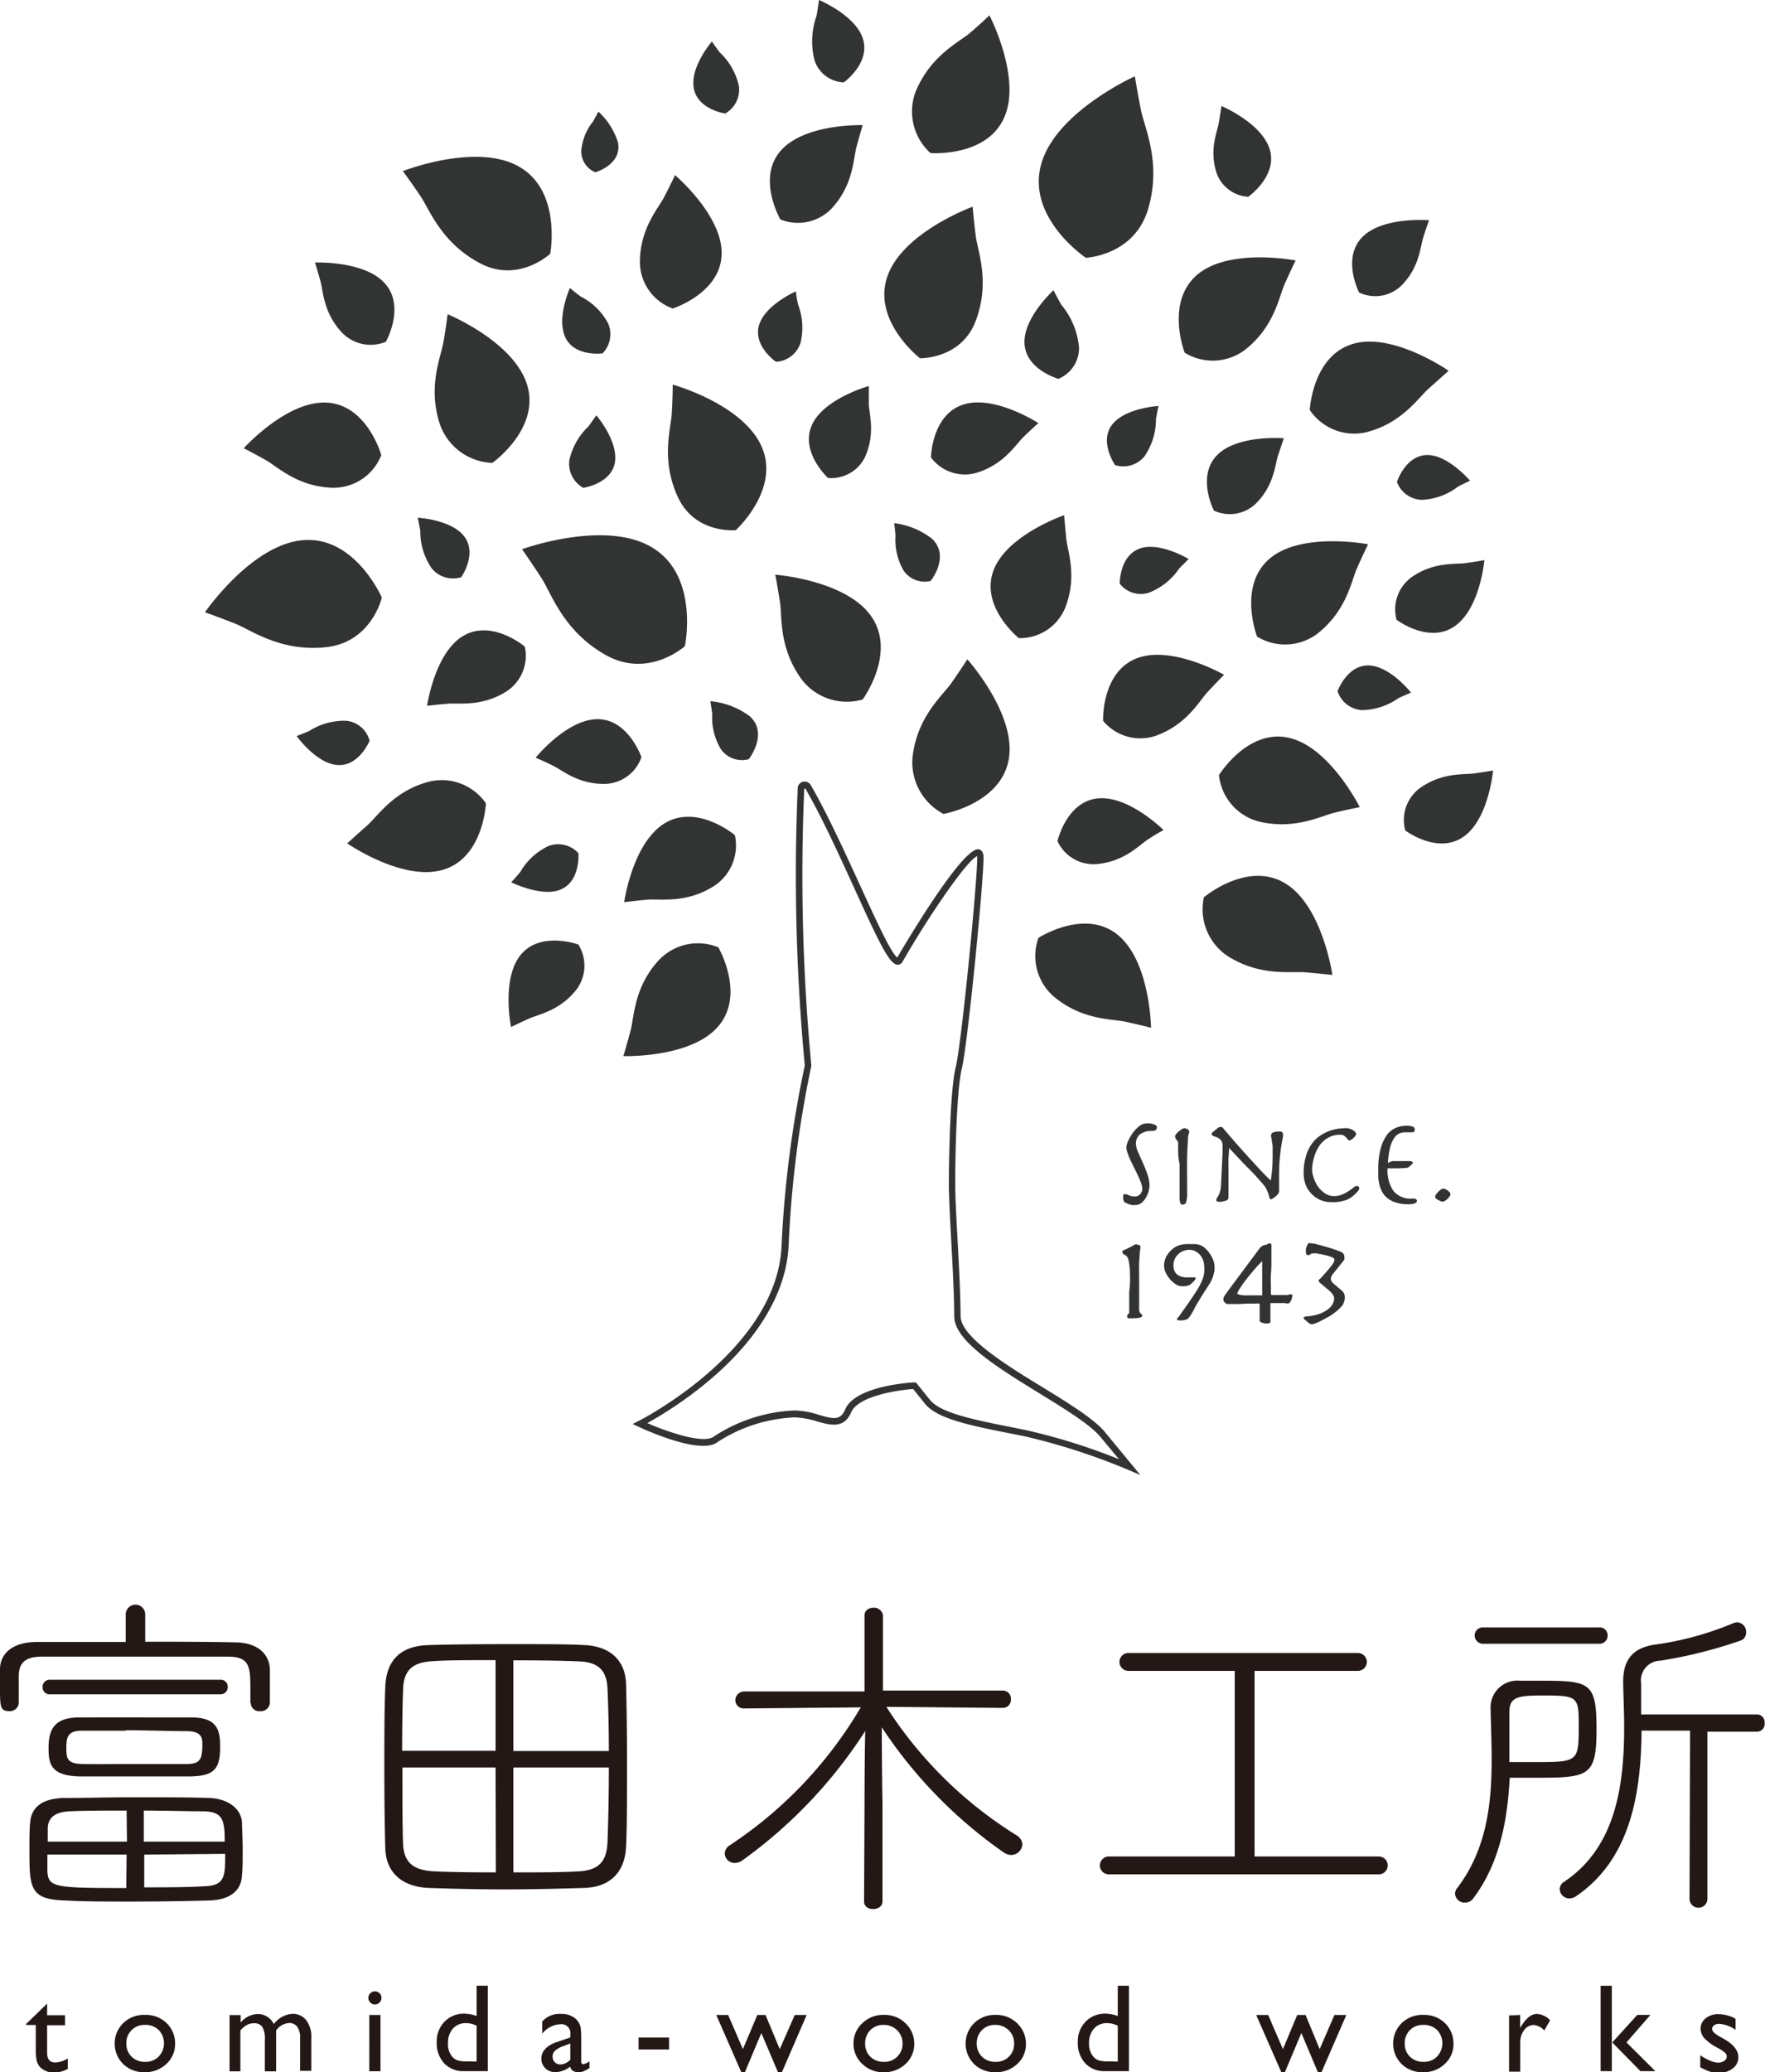
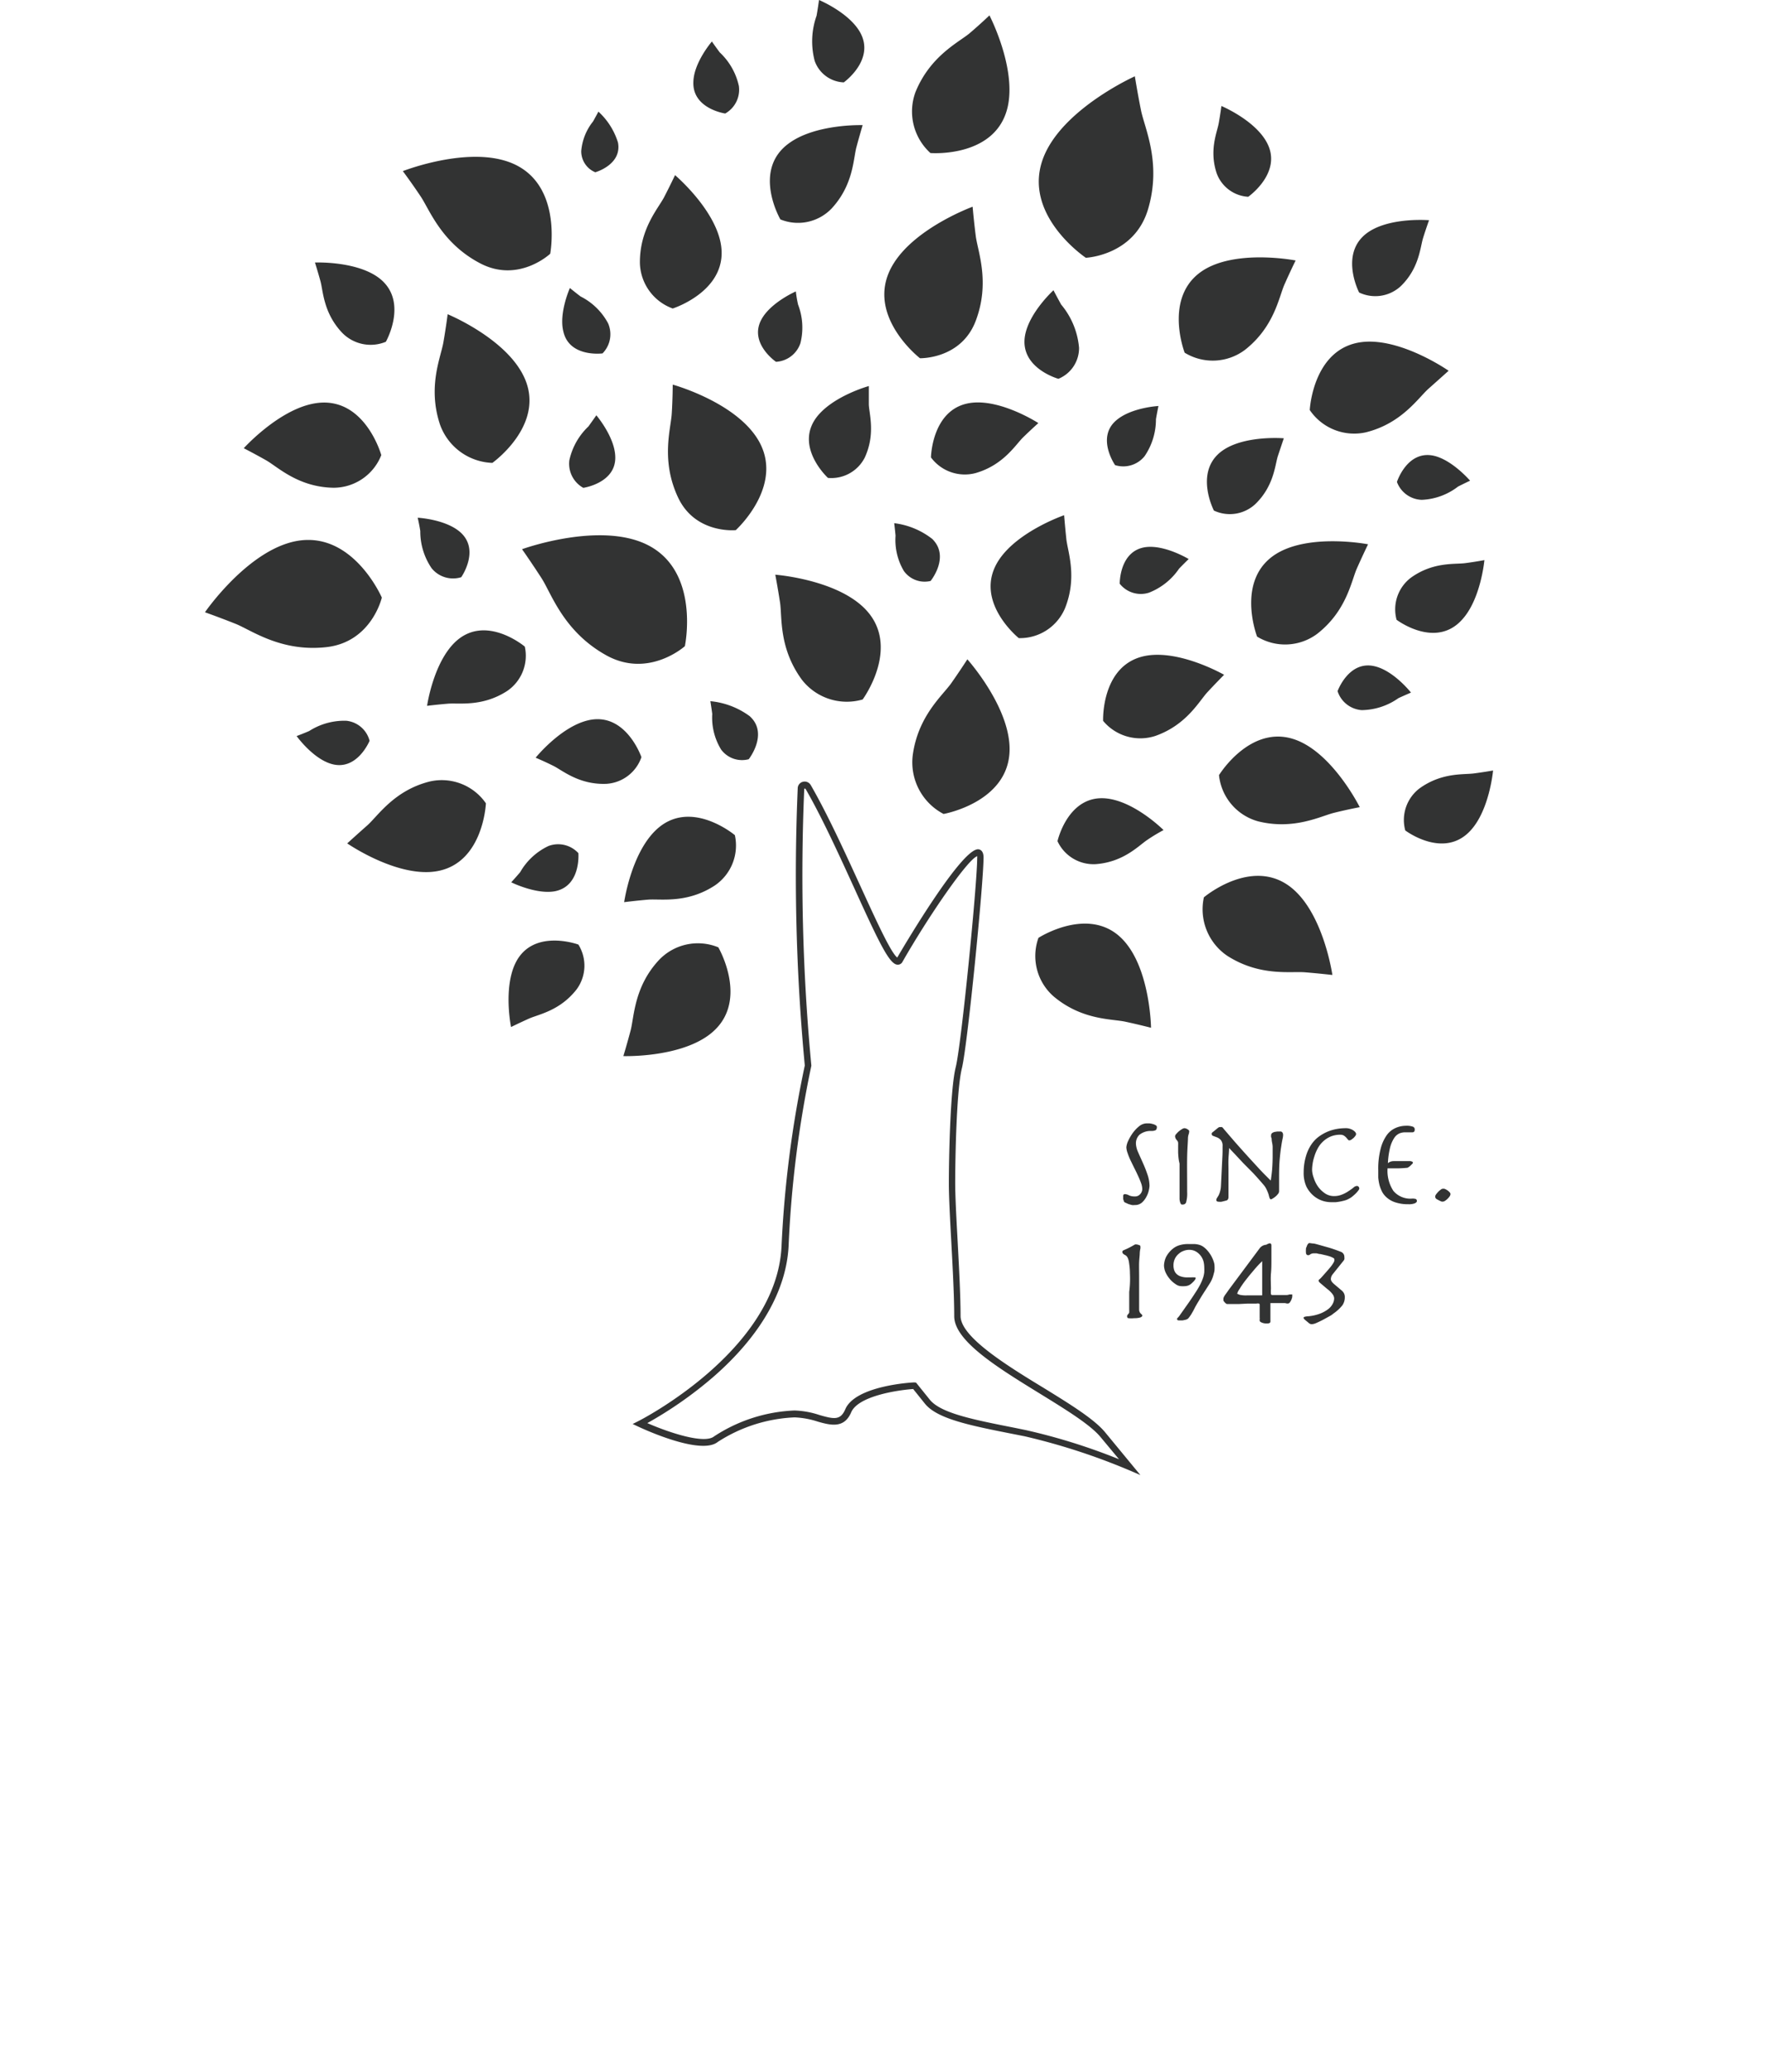
<svg xmlns="http://www.w3.org/2000/svg" viewBox="0 0 197.38 231.67">
  <defs>
    <style>.cls-1{fill:#323333}.cls-2{fill:#231815}</style>
  </defs>
  <title>common_logo_03</title>
  <g id="レイヤー_2" data-name="レイヤー 2">
    <g id="レイヤー_1-2" data-name="レイヤー 1">
      <path class="cls-1" d="M127.53 164.91l-1.35-.58a71.71 71.71 0 0 0-11.61-3.76l-1.27-.25c-4.75-.94-8.51-1.68-9.88-3.41l-1.3-1.62c-1.83.13-6.16.8-6.93 2.6s-2.22 1.48-3.72 1.05a9.53 9.53 0 0 0-2.61-.48 17.12 17.12 0 0 0-8.6 2.75c-1.88 1.5-8.14-1.37-8.85-1.7l-.66-.31.65-.33c.15-.07 15.47-7.87 16-19.56a123.84 123.84 0 0 1 2.6-20.19 226.5 226.5 0 0 1-.79-31 .76.76 0 0 1 .59-.72.78.78 0 0 1 .86.36c1.84 3.18 3.77 7.4 5.48 11.13s3.48 7.64 4.2 8.16c.64-1.1 7.38-12.56 9.15-12.09.23.06.5.27.5.9 0 2.9-1.8 21.07-2.42 23.56s-.75 10.3-.75 12.85c0 1.37.12 3.74.26 6.25.16 3 .34 6.31.34 8.6s4.9 5.38 9.22 8c2.94 1.81 5.72 3.52 6.94 5zm-25.09-10.34l1.53 1.9c1.22 1.52 4.86 2.24 9.47 3.15l1.27.26a67.47 67.47 0 0 1 10.43 3.26l-2.1-2.52c-1.15-1.37-3.88-3.05-6.77-4.83-4.7-2.89-9.56-5.88-9.56-8.64 0-2.27-.18-5.61-.34-8.56-.14-2.52-.26-4.9-.26-6.29 0-2.57.14-10.5.77-13s2.4-20.5 2.4-23.39a.78.78 0 0 0 0-.19c-1.07.36-5.41 6.66-8.35 11.8a.58.58 0 0 1-.54.33c-.89 0-2-2.27-4.88-8.61-1.7-3.72-3.62-7.93-5.44-11.07h-.49.36a225.92 225.92 0 0 0 .79 30.93v.06a122.88 122.88 0 0 0-2.54 20.13c-.25 5-3.18 10.1-8.47 14.69a44.61 44.61 0 0 1-7.33 5.12c2.57 1.12 6.39 2.35 7.46 1.49a17.66 17.66 0 0 1 9-2.9 9.77 9.77 0 0 1 2.8.51c1.61.46 2.34.61 2.88-.65 1.13-2.64 7.45-3 7.72-3zm6.68-118.71c1.63-4.32.22-7.75 0-9.47s-.35-3.28-.35-3.28-6.26 2.28-8.8 6.29c-3.58 5.62 2.91 10.65 2.91 10.65s4.61.13 6.24-4.19zM119.1 68c1.4-3.5.3-6.33.15-7.73S119 57.6 119 57.6s-5.15 1.77-7.29 5c-3 4.54 2.22 8.74 2.22 8.74A5.46 5.46 0 0 0 119.1 68zM89 32.58s-2.78 1.21-3.83 3.1c-1.48 2.66 1.61 4.77 1.61 4.77a3.06 3.06 0 0 0 2.73-2.08 7.16 7.16 0 0 0-.26-4.31c-.18-.77-.25-1.48-.25-1.48zm68.79 44.85s-1.87-2.39-4-2.93c-2.94-.75-4.21 2.77-4.21 2.77a3.07 3.07 0 0 0 2.7 2.12 7.27 7.27 0 0 0 4.11-1.34c.74-.34 1.4-.62 1.4-.62zM81.1 12.69a3.05 3.05 0 0 0 1.53-3.07 7.29 7.29 0 0 0-2.14-3.76c-.47-.63-.88-1.22-.88-1.22s-2 2.32-2.07 4.48c-.15 3.04 3.56 3.57 3.56 3.57zM67.38 39.51a3.05 3.05 0 0 0 .62-3.37 7.13 7.13 0 0 0-3.08-3c-.63-.48-1.19-.94-1.19-.94S62.48 35 63 37.06c.67 2.94 4.38 2.45 4.38 2.45zM38.73 80.58a7.3 7.3 0 0 0-4.16 1.15c-.72.31-1.4.56-1.4.56s1.77 2.47 3.84 3.1c2.9.89 4.32-2.57 4.32-2.57a3 3 0 0 0-2.6-2.24zM62 99.65c3-.54 2.68-4.27 2.68-4.27a3.07 3.07 0 0 0-3.34-.8 7.15 7.15 0 0 0-3.17 2.93c-.51.6-1 1.13-1 1.13S59.91 100 62 99.65zM142.9 51c.33-1 .67-2 .67-2s-4.16-.35-6.67 1.25c-3.52 2.25-1.15 6.83-1.15 6.83a4.19 4.19 0 0 0 4.65-.74c2.07-2.02 2.18-4.34 2.5-5.34zm13.74-19c2.07-2 2.18-4.35 2.5-5.38s.67-2 .67-2-4.16-.35-6.67 1.25c-3.52 2.25-1.15 6.83-1.15 6.83a4.19 4.19 0 0 0 4.65-.7zM124.7 52a3.06 3.06 0 0 0 3.3-1 7.3 7.3 0 0 0 1.27-4.13c.13-.78.28-1.48.28-1.48s-3 .16-4.68 1.57c-2.33 1.93-.17 5.04-.17 5.04zm31.52 1.88a3.06 3.06 0 0 0 2.78 2 7.11 7.11 0 0 0 4.05-1.48c.7-.36 1.35-.66 1.35-.66s-2-2.33-4.07-2.79c-2.97-.64-4.11 2.93-4.11 2.93zm-31 11.38a3 3 0 0 0 3.27 1 7.28 7.28 0 0 0 3.37-2.69c.55-.57 1.07-1.07 1.07-1.07s-2.6-1.58-4.75-1.34c-3.02.36-2.96 4.1-2.96 4.1zm-7.41-32.81s-2.72 2.48-3.18 5.06c-.64 3.63 3.73 4.84 3.73 4.84a3.71 3.71 0 0 0 2.31-3.46 8.67 8.67 0 0 0-2-4.84c-.46-.83-.86-1.6-.86-1.6zm-42.58 2.04s6.5-2.06 5.33-7.48c-.84-3.85-5.07-7.43-5.07-7.43s-.56 1.19-1.22 2.46-2.75 3.56-2.71 7.39a5.56 5.56 0 0 0 3.67 5.06zm8.6 45.57a8.82 8.82 0 0 0-4.39-1.67s.11.67.21 1.42a6.83 6.83 0 0 0 1 4 2.91 2.91 0 0 0 3.08 1.07s2.27-2.88.1-4.82zm29.05 3.09c-.36-4.61-4.7-9.44-4.7-9.44s-.83 1.29-1.8 2.67-3.76 3.69-4.32 8.15a6.51 6.51 0 0 0 3.46 6.47s7.87-1.39 7.36-7.85zM47 59.37a7.3 7.3 0 0 0 1.27 4.16 3.08 3.08 0 0 0 3.31 1s2.17-3.08-.15-5.07c-1.66-1.42-4.72-1.58-4.72-1.58s.17.71.29 1.49zm18.81-11.7a7.37 7.37 0 0 0-2.14 3.79 3.08 3.08 0 0 0 1.56 3.08S69 54 68.8 50.94c-.12-2.18-2.11-4.51-2.11-4.51s-.4.57-.88 1.24zm34.34 12.21a6.79 6.79 0 0 0 .92 3.94 2.85 2.85 0 0 0 3 1.13s2.21-2.71.18-4.7a8.6 8.6 0 0 0-4.25-1.76s.08.66.15 1.39zM53.68 29.43c4.31 2.27 7.85-1.06 7.85-1.06s1.6-8.5-5.15-10.43c-4.8-1.38-11.33 1.19-11.33 1.19s1 1.34 2 2.84 2.33 5.2 6.63 7.46zm5.01 42.86s-4.46-3.77-7.85-.45c-2.41 2.37-3.08 7.07-3.08 7.07s1.12-.14 2.35-.24 3.83.37 6.59-1.41a4.76 4.76 0 0 0 1.99-4.97zM79.93 99a5.4 5.4 0 0 0 2.25-5.63s-5.06-4.27-8.89-.51c-2.74 2.68-3.49 8-3.49 8s1.26-.16 2.65-.28 4.34.47 7.48-1.58zM36.49 72.35c5.07-.56 6.21-5.54 6.21-5.54s-3.6-8.33-10.61-6.05c-5 1.62-9.17 7.69-9.17 7.69s1.64.58 3.42 1.29 5.07 3.17 10.15 2.61zM89.68 76a6.36 6.36 0 0 0 6.79 2.2s4.62-6.27-.1-10.48c-3.36-3-9.67-3.47-9.67-3.47s.28 1.47.53 3.1-.16 5.09 2.45 8.65zm-21.92-2.76c4.76 2.67 8.83-1 8.83-1s2-9.48-5.47-11.84c-5.35-1.69-12.74 1-12.74 1s1.07 1.52 2.18 3.24 2.44 5.94 7.2 8.6zm-10.12 34.44c-1.37 2.83-.49 7.14-.49 7.14s.93-.46 2-.94 3.47-.87 5.34-3.28a4.46 4.46 0 0 0 .19-5s-5.11-1.88-7.04 2.08zm98.54-38.39s4.33 3.29 7.31 0c2.12-2.29 2.51-6.67 2.51-6.67s-1 .19-2.16.34-3.57-.16-6.05 1.62a4.44 4.44 0 0 0-1.61 4.71zm2.58 18.84a4.44 4.44 0 0 0-1.61 4.71s4.32 3.28 7.31 0c2.12-2.31 2.51-6.7 2.51-6.7s-1 .18-2.16.33-3.57-.12-6.05 1.66zM108.38 3.76c-1.23 1-4.37 2.53-6 6.53a6.27 6.27 0 0 0 1.67 6.82s7.63.61 8.71-5.51c.76-4.36-2.11-9.88-2.11-9.88s-1.04 1-2.27 2.04zm-41.81 15.5s3-.84 2.54-3.32a7.8 7.8 0 0 0-2.19-3.46s-.28.53-.6 1.1A6.08 6.08 0 0 0 65 16.9a2.54 2.54 0 0 0 1.57 2.36zM94.36 9.21s3.58-2.55 1.8-5.64C94.89 1.37 91.59 0 91.59 0s-.11.84-.27 1.75a8.59 8.59 0 0 0-.21 5.07 3.6 3.6 0 0 0 3.25 2.39zM49.58 38.29c-.28 1.65-1.78 4.92-.38 9.16a6.46 6.46 0 0 0 5.86 4.3s6.48-4.59 3.25-10.17c-2.29-4-8.25-6.45-8.25-6.45s-.19 1.52-.48 3.16zm-11.31-1.08a4.44 4.44 0 0 0 4.88 1s2.68-4.72-.93-7.25c-2.58-1.8-7-1.61-7-1.61s.32 1 .62 2.1.33 3.55 2.43 5.76zm33.46 47.44s-1.76-5.14-6-4.11c-3.06.74-5.83 4.17-5.83 4.17s1 .42 2 .92 2.88 2.13 5.93 2a4.43 4.43 0 0 0 3.9-2.98zM42.64 50.88s-1.89-6.79-7.52-5.77c-4 .72-7.86 5-7.86 5s1.21.62 2.5 1.35 3.57 3 7.53 3.07a5.74 5.74 0 0 0 5.35-3.65zM75.23 43s0 1.56-.11 3.27-1.23 5.2.7 9.33 6.46 3.67 6.46 3.67 6-5.43 2.09-10.71C81.56 44.74 75.23 43 75.23 43zm48.62 46.28c-4.4-.56-5.59 4.76-5.59 4.76a4.44 4.44 0 0 0 4.28 2.57c3.06-.23 4.73-2 5.7-2.67s1.88-1.14 1.88-1.14-3.12-3.12-6.27-3.52zm19.43-27.67c-5.36 2.67-2.7 9.56-2.7 9.56a6 6 0 0 0 6.75-.33c3.27-2.57 3.78-5.87 4.41-7.29s1.25-2.7 1.25-2.7-5.89-1.14-9.71.76zm-4.05-22.5c3.27-2.57 3.78-5.87 4.41-7.3s1.25-2.69 1.25-2.69-5.89-1.15-9.71.75c-5.36 2.68-2.7 9.56-2.7 9.56a6 6 0 0 0 6.75-.32zm13.53 9.22c4-1 5.83-3.84 7-4.88s2.24-2 2.24-2-4.91-3.43-9.17-3.25c-6 .27-6.36 7.64-6.36 7.64a6 6 0 0 0 6.29 2.49zM48.06 87.37c-4 1-5.81 3.87-7 4.92s-2.23 2-2.23 2 4.93 3.41 9.2 3.2c6-.3 6.31-7.68 6.31-7.68a6 6 0 0 0-6.28-2.44zm25.65 19.94c-2.81 3-2.79 6.39-3.19 7.9s-.81 2.86-.81 2.86 6 .2 9.47-2.29c4.87-3.49 1.15-9.87 1.15-9.87a6 6 0 0 0-6.62 1.4zm19.29-84c2.44-2.64 2.42-5.53 2.77-6.84s.7-2.48.7-2.48-5.19-.17-8.2 2c-4.22 3-1 8.54-1 8.54A5.21 5.21 0 0 0 93 23.31zM139.59 22s4-2.8 2-6.21c-1.4-2.43-5-3.94-5-3.94s-.12.92-.3 1.93-1.09 3-.23 5.59a4 4 0 0 0 3.53 2.63zm-18.16 6.82s5.4-.23 6.95-5.41-.38-9.08-.78-11.07-.69-3.81-.69-3.81-7.12 3.19-9.76 8.08c-3.71 6.87 4.28 12.21 4.28 12.21zm1.93 51.77a5.41 5.41 0 0 0 5.83 1.69c3.51-1.23 4.9-3.89 5.85-4.91s1.85-1.93 1.85-1.93-4.66-2.68-8.46-2.17c-5.33.73-5.07 7.32-5.07 7.32zm11.27 19.73a6.28 6.28 0 0 0 2.62 6.54c3.64 2.33 7.07 1.71 8.68 1.84s3.07.3 3.07.3-.88-6.18-4.06-9.29c-4.45-4.36-10.31.61-10.31.61zm6.05-8.5c4 1 7-.57 8.47-.94s2.91-.64 2.91-.64-2.67-5.37-6.51-7.25c-5.38-2.63-9.23 3.67-9.23 3.67a6 6 0 0 0 4.36 5.16zm-24.55 13.03a6 6 0 0 0 1.7 6.55c3.18 2.67 6.52 2.5 8 2.82s2.89.68 2.89.68-.08-6-2.72-9.35c-3.67-4.71-9.87-.7-9.87-.7zM97.16 45.23v-2.07s-4 1.1-5.83 3.47c-2.53 3.32 1.26 6.8 1.26 6.8a4.19 4.19 0 0 0 4.12-2.28c1.2-2.61.5-4.83.45-5.92zm11.94 7.66c3.12-.9 4.45-3.15 5.32-4s1.7-1.59 1.7-1.59-3.93-2.55-7.25-2.29c-4.67.37-4.76 6.13-4.76 6.13a4.71 4.71 0 0 0 4.99 1.75zm16.55 80.67a.18.18 0 0 1 .13-.06 1 1 0 0 1 .46.13 1.47 1.47 0 0 0 .66.13.75.75 0 0 0 .61-.26.84.84 0 0 0 .23-.56 2 2 0 0 0-.13-.66c-.09-.25-.2-.52-.33-.8s-.27-.58-.43-.89l-.43-.88a7 7 0 0 1-.32-.8 2.06 2.06 0 0 1-.14-.65 2.08 2.08 0 0 1 .19-.68 5.45 5.45 0 0 1 .51-.89 4.06 4.06 0 0 1 .72-.77 1.39 1.39 0 0 1 .87-.33h.28a2.2 2.2 0 0 1 .37.07 1 1 0 0 1 .32.13q.15.07.15.18a.48.48 0 0 1-.11.37 1.07 1.07 0 0 1-.5.1 2 2 0 0 0-1.33.42 1.34 1.34 0 0 0-.4 1 2.61 2.61 0 0 0 .23.92c.16.37.34.76.53 1.19a13.73 13.73 0 0 1 .52 1.31 4 4 0 0 1 .24 1.3 2.65 2.65 0 0 1-.07.46 2.52 2.52 0 0 1-.26.72 2.3 2.3 0 0 1-.5.67 1.17 1.17 0 0 1-.82.29 1.45 1.45 0 0 1-.32 0l-.39-.11-.33-.15a.35.35 0 0 1-.18-.15c0-.08-.05-.16-.07-.24a1.09 1.09 0 0 1 0-.26.32.32 0 0 1 .04-.25zm6.1-4.7v-.78a3.22 3.22 0 0 0 0-.33.48.48 0 0 0-.1-.23 1 1 0 0 1-.19-.27.68.68 0 0 1-.05-.23.41.41 0 0 1 .13-.24 2.69 2.69 0 0 1 .29-.3 3.53 3.53 0 0 1 .34-.24.63.63 0 0 1 .28-.11.7.7 0 0 1 .35.12c.13.08.19.15.19.21a1.06 1.06 0 0 1-.06.34 1.57 1.57 0 0 0-.08.41c0 .41-.07 1.1-.09 2.07s0 2.29 0 4a3.65 3.65 0 0 1-.11 1.11.35.35 0 0 1-.34.27.48.48 0 0 1-.18 0 .33.33 0 0 1-.13-.18 1.49 1.49 0 0 1-.09-.42v-3.97c-.14-.56-.14-.95-.16-1.23zm4.97-.18v-.53a1 1 0 0 0-.19-.69 1.17 1.17 0 0 0-.42-.3l-.42-.16a.24.24 0 0 1-.19-.25c0-.06.05-.14.16-.21l.5-.41a.72.72 0 0 1 .19-.12h.14a.37.37 0 0 1 .17 0 .84.84 0 0 1 .18.19c.55.64 1.1 1.29 1.67 1.93s1.1 1.23 1.59 1.76.91 1 1.27 1.36.61.62.74.73c.07-.48.13-.93.16-1.36s.05-.88.05-1.34v-1c0-.32-.06-.5-.09-.69s0-.34-.08-.45a1 1 0 0 1 0-.26.28.28 0 0 1 .12-.21.79.79 0 0 1 .26-.12l.32-.05h.3a.28.28 0 0 1 .27.12.51.51 0 0 1 .07.28 2.31 2.31 0 0 1-.07.46q-.07.32-.15.87c-.06.36-.11.82-.16 1.36s-.07 1.2-.07 2v1.59a.48.48 0 0 1-.12.3 2.06 2.06 0 0 1-.29.3 2 2 0 0 1-.32.22.52.52 0 0 1-.21.09s-.08-.05-.12-.15-.07-.23-.11-.39a4.14 4.14 0 0 0-.21-.53 2.27 2.27 0 0 0-.38-.59c-.37-.43-.74-.85-1.13-1.27L139 130l-.93-1c-.27-.28-.48-.5-.62-.66 0 .39-.05.8-.07 1.21s0 .82 0 1.21v3.07a.5.5 0 0 1-.05.23.28.28 0 0 1-.2.16l-.51.13a1.35 1.35 0 0 1-.33 0c-.18 0-.27-.07-.27-.2a.44.44 0 0 1 .07-.21l.17-.27a2 2 0 0 0 .17-.43 2.75 2.75 0 0 0 .11-.68l.17-3.46c0-.1.01-.25.01-.42zm9.34.53a4.54 4.54 0 0 1 .61-1.29 3.6 3.6 0 0 1 .86-.88 4.92 4.92 0 0 1 1-.55 5 5 0 0 1 1-.28 6 6 0 0 1 .88-.08 1.55 1.55 0 0 1 .91.23c.22.15.33.29.33.43a.37.37 0 0 1-.09.21 1.92 1.92 0 0 1-.2.23l-.25.19a.46.46 0 0 1-.22.07.19.19 0 0 1-.16-.1l-.18-.21a1.43 1.43 0 0 0-.26-.22.74.74 0 0 0-.38-.1 2.81 2.81 0 0 0-1.17.23 3 3 0 0 0-1.43 1.4 4.61 4.61 0 0 0-.35.88 4.71 4.71 0 0 0-.18.8 5.41 5.41 0 0 0-.05.58 2.77 2.77 0 0 0 .18.92 3.63 3.63 0 0 0 .49 1 3.08 3.08 0 0 0 .78.75 1.78 1.78 0 0 0 1 .3 2.29 2.29 0 0 0 .92-.18 3.6 3.6 0 0 0 .73-.39q.32-.21.54-.39a.61.61 0 0 1 .35-.17.25.25 0 0 1 .21.08.32.32 0 0 1 .08.21.43.43 0 0 1-.09.19 2.82 2.82 0 0 1-.25.3 4.15 4.15 0 0 1-.37.34 1.9 1.9 0 0 1-.44.3 2 2 0 0 1-.38.17c-.15.05-.33.09-.51.13a5.58 5.58 0 0 1-.59.09h-.59a3.06 3.06 0 0 1-.91-.16 3 3 0 0 1-1-.57 3.27 3.27 0 0 1-.78-1 3.69 3.69 0 0 1-.31-1.62 6.3 6.3 0 0 1 .27-1.84zM158 130s0 .07-.08.13l-.19.19a1.63 1.63 0 0 1-.22.17.32.32 0 0 1-.17.07q-.63.06-1.17.06h-1a4.07 4.07 0 0 0 .66 2.53 2.48 2.48 0 0 0 2.1.85 1.19 1.19 0 0 1 .41.05.25.25 0 0 1 .11.24c0 .08-.07.15-.21.23a1.83 1.83 0 0 1-.75.11 4.41 4.41 0 0 1-1.35-.18 2.67 2.67 0 0 1-.94-.47 2.38 2.38 0 0 1-.6-.67 3.91 3.91 0 0 1-.33-.82 5 5 0 0 1-.14-.86v-.82a8.72 8.72 0 0 1 .26-2.35 4.57 4.57 0 0 1 .67-1.52 2.39 2.39 0 0 1 1-.83 2.86 2.86 0 0 1 1.14-.25 2.07 2.07 0 0 1 .8.1.32.32 0 0 1 .21.32c0 .21-.09.31-.27.31h-.83a1.65 1.65 0 0 0-.65.14 1.42 1.42 0 0 0-.57.53 3.6 3.6 0 0 0-.44 1.05 8.88 8.88 0 0 0-.24 1.73 1 1 0 0 1 .63-.23h1.89c.27.06.27.12.27.19zm2.61 3.51a2.76 2.76 0 0 1 .23-.27 2.09 2.09 0 0 1 .28-.24.38.38 0 0 1 .21-.1.5.5 0 0 1 .16 0 .38.38 0 0 1 .17.06 1.46 1.46 0 0 1 .45.33.38.38 0 0 1 .1.19.53.53 0 0 1-.11.29 1.72 1.72 0 0 1-.25.28 1.65 1.65 0 0 1-.27.21.39.39 0 0 1-.17.07.52.52 0 0 1-.21 0 4.69 4.69 0 0 1-.55-.28.32.32 0 0 1-.15-.3.52.52 0 0 1 .11-.24zm-34.25 8.83c0-.5-.06-.9-.1-1.18a1.79 1.79 0 0 0-.18-.6.69.69 0 0 0-.24-.24q-.33-.15-.33-.36a.2.2 0 0 1 .13-.18c.29-.12.52-.23.69-.32l.39-.21a1 1 0 0 1 .22-.12.29.29 0 0 1 .16 0 .67.67 0 0 1 .27.07c.11 0 .16.09.16.14a1.29 1.29 0 0 1 0 .25 2.78 2.78 0 0 0-.07.5c0 .24-.05.58-.07 1s0 1 0 1.79v3.51a.6.6 0 0 0 .06.29.43.43 0 0 0 .12.17l.11.11a.14.14 0 0 1 .06.12c0 .09-.08.16-.25.22a2.42 2.42 0 0 1-.66.07 2.62 2.62 0 0 1-.64 0c-.1 0-.14-.1-.14-.17a.24.24 0 0 1 0-.12 1.42 1.42 0 0 1 .17-.23.23.23 0 0 0 .06-.12 2.38 2.38 0 0 0 0-.32v-1.98c.12-.91.1-1.59.08-2.09zm4.03-1.79a2.89 2.89 0 0 1 .84-1 2.06 2.06 0 0 1 .68-.34 3.35 3.35 0 0 1 1-.13h.66a2.48 2.48 0 0 1 .51.08 1.57 1.57 0 0 1 .42.18 2.62 2.62 0 0 1 .39.32 3.44 3.44 0 0 1 .38.46 2.91 2.91 0 0 1 .29.5 3.06 3.06 0 0 1 .19.49 1.41 1.41 0 0 1 .07.42 3.46 3.46 0 0 1 0 .43c0 .16-.06.34-.11.53a3.37 3.37 0 0 1-.19.56 3.55 3.55 0 0 1-.3.54l-.4.63q-.24.36-.48.75l-.44.73c-.13.23-.24.41-.3.54l-.16.31-.23.4c-.09.13-.17.25-.25.35s-.15.17-.2.18a.87.87 0 0 1-.23.08l-.29.06h-.39c-.15 0-.22-.06-.22-.16a.19.19 0 0 1 .07-.13 1.58 1.58 0 0 0 .19-.22l1.08-1.53c.3-.43.55-.82.76-1.14s.38-.62.51-.87a6.09 6.09 0 0 0 .29-.69 3 3 0 0 0 .14-.61 6.46 6.46 0 0 0 0-.65 2.86 2.86 0 0 0-.06-.51 1.94 1.94 0 0 0-.27-.63 1.88 1.88 0 0 0-.53-.52 1.48 1.48 0 0 0-.86-.23 1.59 1.59 0 0 0-.59.12 1.55 1.55 0 0 0-.55.33 1.63 1.63 0 0 0-.42.54 1.7 1.7 0 0 0-.16.76 1.57 1.57 0 0 0 .07.49 1 1 0 0 0 .25.43 1.2 1.2 0 0 0 .49.3 2.25 2.25 0 0 0 .79.11h.36a2.34 2.34 0 0 1 .38 0h.09a.08.08 0 0 1 .05.08.32.32 0 0 1-.07.18 2 2 0 0 1-.31.34 1.41 1.41 0 0 1-.24.2 1 1 0 0 1-.25.12 1.4 1.4 0 0 1-.32.06 3.1 3.1 0 0 1-.46 0 1.11 1.11 0 0 1-.57-.21 3.06 3.06 0 0 1-.62-.53 3.27 3.27 0 0 1-.5-.75 2 2 0 0 1-.2-.84 2.47 2.47 0 0 1 .22-.91zm11.22-1.39a1.05 1.05 0 0 1 .39-.16c.12 0 .18.09.18.25v1.64c0 .45 0 .94-.05 1.5s0 1.13 0 1.72a3 3 0 0 0 0 .57.14.14 0 0 0 .15.1h1.6a.8.8 0 0 0 .3-.06 1.07 1.07 0 0 1 .23 0 .12.12 0 0 1 .1 0 .19.19 0 0 1 0 .12 1 1 0 0 1 0 .17 2.22 2.22 0 0 1-.1.31 2 2 0 0 1-.17.29.29.29 0 0 1-.22.12h-.1l-.23-.05h-1.62v1.9a1 1 0 0 1 0 .15.17.17 0 0 1-.1.18.52.52 0 0 1-.23.05h-.21a1.47 1.47 0 0 1-.29-.05 1.27 1.27 0 0 1-.26-.11.21.21 0 0 1-.11-.19.19.19 0 0 1 0-.1.26.26 0 0 0 0-.15v-1.5a.13.13 0 0 0-.07-.12.63.63 0 0 0-.3 0h-1l-1 .05h-1.26a.27.27 0 0 1-.14-.06 1 1 0 0 1-.15-.14l-.13-.17a.37.37 0 0 1 0-.15.32.32 0 0 1 0-.14.87.87 0 0 1 .08-.19 2.2 2.2 0 0 1 .2-.3l.34-.48 3.44-4.62a1 1 0 0 1 .73-.38zm-3 5.59a3.29 3.29 0 0 0 .86.07h1.68V141a10.84 10.84 0 0 0-.93 1c-.33.38-.63.75-.91 1.11s-.51.69-.69 1a1.54 1.54 0 0 0-.27.54c.05-.01.12.05.28.1zm10.22-1.75c0 .17.13.37.4.59l.78.66a1 1 0 0 1 .28.33.88.88 0 0 1 .1.43 1.58 1.58 0 0 1-.27.92 4.66 4.66 0 0 1-1 .92 2.33 2.33 0 0 1-.46.31l-.71.39c-.25.13-.5.25-.73.35a1.43 1.43 0 0 1-.49.14.5.5 0 0 1-.38-.14l-.43-.36c-.09-.08-.14-.15-.14-.21a.11.11 0 0 1 .08-.1 1.45 1.45 0 0 1 .41-.07 5 5 0 0 0 1.27-.27 3.6 3.6 0 0 0 .92-.48 1.82 1.82 0 0 0 .55-.6 1.34 1.34 0 0 0 .19-.64.85.85 0 0 0-.17-.47 2.86 2.86 0 0 0-.61-.6l-.72-.61c-.16-.13-.24-.23-.24-.32s.06-.11.17-.21.31-.33.61-.67.42-.48.55-.64.23-.31.3-.42a1.25 1.25 0 0 0 .13-.27.62.62 0 0 0 0-.18c0-.06-.05-.11-.15-.16a2.26 2.26 0 0 0-.37-.16c-.16-.05-.33-.1-.52-.14l-.52-.12c-.16 0-.31-.06-.43-.08h-.25a.74.74 0 0 0-.45.11.35.35 0 0 1-.22.1c-.18 0-.27-.11-.27-.35a1.61 1.61 0 0 1 0-.25c0-.11 0-.22.08-.34a.86.86 0 0 1 .13-.29c.06-.08.12-.13.18-.13l.38.05c.2 0 .45.09.76.17l1.06.3q.6.18 1.29.45a.6.6 0 0 1 .42.6.82.82 0 0 1 0 .25.9.9 0 0 1-.16.24l-1.17 1.46a.89.89 0 0 0-.18.51z" />
-       <path class="cls-2" d="M28 190.36v-1.56c0-2.54-.12-3.59-2.53-3.59H4.68c-1.91 0-2.54.74-2.58 2.07v3.12a1 1 0 0 1-1.09.9C0 191.3 0 190.75 0 188.57v-1.95c0-1.53 1.13-3 4-3.05h10.06v-3.08a1.09 1.09 0 0 1 2.18 0v3.05c3.32 0 6.67 0 10 .07 2.53 0 3.9 1.29 3.94 3.05v3.7a1 1 0 0 1-1.13.94.91.91 0 0 1-1-.86zm-4.72 22.11c-2.73.08-5.81.12-8.77.12-2.58 0-5.07 0-7.22-.12-3.86-.11-4-1.32-4-5.46 0-1.21 0-2.49.08-3.19.08-1.57 1.13-2.77 3.83-2.81 2.1 0 5-.08 8-.08s6 0 8.19.08 3.55 1.24 3.67 2.69c0 .66.08 1.83.08 3s0 2.26-.08 2.93c-.06 1.79-1.4 2.8-3.74 2.84zm-17.7-23.05a.78.78 0 0 1-.82-.82.79.79 0 0 1 .82-.81h19.07a.78.78 0 0 1 .82.81.8.8 0 0 1-.82.82zm8.58 13c-2.42 0-4.72 0-6.36.08s-2.42.7-2.46 1.87v1.52h8.86zm0 4.92H5.3v1.87c.12 1.79.74 1.87 8.82 1.87zm2-15.33h5.3c3 0 3.16 1.64 3.16 3.35 0 2.54-.82 3.16-3.24 3.24H8.9c-3-.08-3.47-1.17-3.47-3.08 0-1.76.31-3.51 3.39-3.51 1.98-.01 4.71-.01 7.37-.01zm-2.11 1.48H9.14c-1.64 0-1.72.82-1.72 2s.16 1.68 1.79 1.72 3.71 0 5.89 0h5.81c1.48 0 1.72-.55 1.72-2.19 0-.62 0-1.48-1.76-1.48s-4.29-.1-6.79-.1zm11.08 12.4c0-2.49-.24-3.35-2.42-3.39-1.8 0-4.21-.08-6.63-.08v3.47zm-9 1.45V211c2.42 0 4.83 0 6.71-.12 2.34-.07 2.34-1.13 2.34-3.62zm49.12 3.73c-2.58.08-5.74.16-8.86.16s-6.12-.08-8.42-.16c-3-.12-4.8-1.72-4.88-4.41-.07-2.38-.11-5.57-.11-8.85s0-6.63.11-9.28 1.45-4.49 4.76-4.61c2-.07 5.66-.11 9.25-.11 3.23 0 6.39 0 8.3.11 2.69.12 4.53 1.6 4.61 4.33.07 2.46.11 5.74.11 8.94 0 3.58 0 7.09-.11 9.28-.12 2.69-1.64 4.53-4.76 4.6zm-9.83-25.47c-2.85 0-5.58 0-7.06.12-2.3.12-3.2 1.09-3.28 3.08-.07 1.79-.11 4.33-.11 6.94h10.45zm0 12H45c0 3.27 0 6.47.07 8.46.08 2.18 1.14 3.08 3.67 3.16 1.72.08 4.14.11 6.71.11zm12.67-1.84c0-2.57-.07-5.07-.15-6.94s-.82-3-3.2-3.08c-1.6-.08-4.41-.12-7.33-.12v10.14zm-10.68 1.84v11.73c2.61 0 5.22 0 7.14-.11 2.45-.08 3.31-1.13 3.39-3.32s.15-5.18.15-8.3zm39.27 4.19s0-4.84.08-8.27A53.12 53.12 0 0 1 83 208a1.48 1.48 0 0 1-.82.27 1.09 1.09 0 0 1-1.13-1.05 1.13 1.13 0 0 1 .59-.94 47 47 0 0 0 14.62-15.4l-13.03.12a.94.94 0 0 1-1-.9 1 1 0 0 1 1-1h13.45v-8.5c0-.58.51-.86 1-.86a1 1 0 0 1 1.06.86v8.4h13.38a.91.91 0 0 1 .93 1 .9.9 0 0 1-.93.94l-13-.12a46.2 46.2 0 0 0 14.54 14.35 1.3 1.3 0 0 1 .67 1 1.25 1.25 0 0 1-1.25 1.21 1.5 1.5 0 0 1-.82-.27 51.79 51.79 0 0 1-13.65-14c0 4.13.08 8.62.08 8.62v10.84c0 .59-.55.86-1.06.86s-1-.27-1-.86zm27.32 7.76a1 1 0 0 1 0-2h14.08V186.8h-11.89a1 1 0 0 1 0-2h25.66a1 1 0 0 1 0 2H140.3v20.75h13.89a1 1 0 0 1 0 2zm40.81 2.61a1.16 1.16 0 0 1-1 .55 1.07 1.07 0 0 1-1.09-1 1 1 0 0 1 .23-.62c3.32-4.33 3.86-9.52 3.86-14.28 0-2.06-.08-4.05-.12-5.85a3 3 0 0 1 3.31-3.06h2.22c5.58 0 6.32.16 6.32 5.39 0 5.38-.85 5.46-7.06 5.46h-2.65c-.23 4.52-1.05 9.43-4.02 13.41zm1.1-28.39a.94.94 0 0 1-1-.94.92.92 0 0 1 1-.89h12.87a.89.89 0 0 1 1 .89.91.91 0 0 1-1 .94zm5.53 13.23c5.11 0 5.11 0 5.11-4.17 0-3.12-.11-3.28-3.94-3.28-2.88 0-3.82.16-3.82 1.87V197h2.65zm17.56-3.52h-5.42c-.07 6.71-1.09 14.24-7.29 18.49a1.38 1.38 0 0 1-.78.27 1.08 1.08 0 0 1-1.09-1.05 1 1 0 0 1 .51-.82c5.77-3.86 6.7-10.77 6.7-17.28 0-1.68-.08-3.32-.11-4.88V188c0-2.57 1.2-3.78 3.51-4.13a34.81 34.81 0 0 0 8.85-2.42 1.69 1.69 0 0 1 .39-.08 1.06 1.06 0 0 1 1 1.13.94.94 0 0 1-.7.94 51.61 51.61 0 0 1-8.89 2.22 2.21 2.21 0 0 0-2.15 2.57v3.44h12.91a.87.87 0 0 1 .9.93.88.88 0 0 1-.9 1h-5.5v18.68a1 1 0 0 1-1 1 1 1 0 0 1-1-1zM2.93 226.27L5.27 224v1.3h2v1.12h-2v3.08q0 1.08.9 1.08a2.76 2.76 0 0 0 1.41-.45v1.17a3.12 3.12 0 0 1-1.56.4 2.11 2.11 0 0 1-1.43-.5 1.34 1.34 0 0 1-.29-.34 1.91 1.91 0 0 1-.2-.49 5.9 5.9 0 0 1-.1-1.19v-2.79H2.93zm13.31-1.01a3.31 3.31 0 0 1 2.39.92 3.14 3.14 0 0 1 .95 2.33 3 3 0 0 1-1 2.26 3.45 3.45 0 0 1-2.43.9 3.3 3.3 0 0 1-2.37-.91 3.22 3.22 0 0 1 0-4.58 3.33 3.33 0 0 1 2.46-.92zm-.06 1.12a2 2 0 0 0-1.47.59 2 2 0 0 0-.58 1.49 2 2 0 0 0 .59 1.48 2.07 2.07 0 0 0 1.51.57 2 2 0 0 0 1.5-.58 2.15 2.15 0 0 0 0-3 2.14 2.14 0 0 0-1.55-.55zm14.7.62v4.57h-1.26v-3.5a2.73 2.73 0 0 0-.28-1.46 1.09 1.09 0 0 0-1-.41 1.48 1.48 0 0 0-.72.18 3 3 0 0 0-.74.62v4.57h-1.21v-6.29h1.24v.83a2.67 2.67 0 0 1 1.86-.95 2 2 0 0 1 1.85 1.13 2.84 2.84 0 0 1 2.09-1.15 1.92 1.92 0 0 1 1.5.67 3 3 0 0 1 .6 2v3.71h-1.25v-3.72a2 2 0 0 0-.32-1.21 1.08 1.08 0 0 0-.92-.42 1.89 1.89 0 0 0-1.44.83zm11.04-4.37a.72.72 0 0 1 .52.21.67.67 0 0 1 .22.52.7.7 0 0 1-.22.52.73.73 0 0 1-.52.22.71.71 0 0 1-.51-.23.72.72 0 0 1-.22-.51.74.74 0 0 1 .22-.51.7.7 0 0 1 .51-.22zm-.62 2.64h1.25v6.29H41.3zm12-3.27h1.25v9.55h-2.66a2.89 2.89 0 0 1-2.22-.88 3.3 3.3 0 0 1-.83-2.37 3.15 3.15 0 0 1 .87-2.28 3 3 0 0 1 2.22-.9 4 4 0 0 1 1.37.27zm0 8.48v-4a2.54 2.54 0 0 0-1.17-.3 1.91 1.91 0 0 0-1.48.61 2.36 2.36 0 0 0-.55 1.64 2.14 2.14 0 0 0 .47 1.5 1.53 1.53 0 0 0 .61.42 3.89 3.89 0 0 0 1.16.11zm11.7-2.7v2.67c0 .22.07.32.22.32a1.47 1.47 0 0 0 .7-.33v.76a4 4 0 0 1-.68.37 1.39 1.39 0 0 1-.53.1c-.54 0-.85-.21-.95-.63a2.69 2.69 0 0 1-1.68.62 1.5 1.5 0 0 1-1.1-.44 1.48 1.48 0 0 1-.44-1.09 1.56 1.56 0 0 1 .43-1.06 2.91 2.91 0 0 1 1.22-.74l1.59-.55v-.33a1 1 0 0 0-1.14-1.14 2.72 2.72 0 0 0-2 1.05V226a2.58 2.58 0 0 1 2.09-.85 2.42 2.42 0 0 1 1.63.53 1.74 1.74 0 0 1 .37.46 1.6 1.6 0 0 1 .21.56 8.65 8.65 0 0 1 .06 1.08zm-1.22 2.54v-1.87l-.84.32a2.78 2.78 0 0 0-.89.51.92.92 0 0 0 0 1.28.9.9 0 0 0 .65.24 1.59 1.59 0 0 0 1.03-.48zm7.63-2.53h3.41v1.34h-3.41zm17.47-2.52h1.33l-2.77 6.4H87l-1.86-4.38-1.84 4.38h-.4l-2.8-6.4h1.33l1.65 3.82 1.61-3.82h.92l1.59 3.82zm9.98-.01a3.3 3.3 0 0 1 2.38.92 3.11 3.11 0 0 1 1 2.33 3 3 0 0 1-1 2.26 3.41 3.41 0 0 1-2.43.9 3.26 3.26 0 0 1-2.36-.91 3 3 0 0 1-1-2.28 3 3 0 0 1 1-2.3 3.31 3.31 0 0 1 2.41-.92zm-.07 1.12a2 2 0 0 0-1.47.59 2.05 2.05 0 0 0-.57 1.49 2 2 0 0 0 .58 1.48 2.1 2.1 0 0 0 1.51.57 2 2 0 0 0 2.09-2.06 2 2 0 0 0-.61-1.48 2.12 2.12 0 0 0-1.53-.59zm12.55-1.12a3.32 3.32 0 0 1 2.39.92 3.14 3.14 0 0 1 1 2.33 2.94 2.94 0 0 1-1 2.26 3.4 3.4 0 0 1-2.42.9 3.28 3.28 0 0 1-2.37-.91 3.22 3.22 0 0 1 0-4.58 3.33 3.33 0 0 1 2.4-.92zm-.07 1.12a2 2 0 0 0-1.47.59 2.05 2.05 0 0 0-.57 1.49 2 2 0 0 0 .59 1.48 2.07 2.07 0 0 0 1.51.57 2 2 0 0 0 1.5-.58 2 2 0 0 0 .58-1.48 2 2 0 0 0-.61-1.48 2.1 2.1 0 0 0-1.53-.59zM125 222h1.25v9.55h-2.66a2.92 2.92 0 0 1-2.23-.88 3.34 3.34 0 0 1-.83-2.37 3.15 3.15 0 0 1 .87-2.28 3 3 0 0 1 2.23-.9 4 4 0 0 1 1.37.27zm0 8.48v-4a2.55 2.55 0 0 0-1.18-.3 1.92 1.92 0 0 0-1.48.61 2.36 2.36 0 0 0-.55 1.64 2.15 2.15 0 0 0 .48 1.5 1.4 1.4 0 0 0 .61.42 3.81 3.81 0 0 0 1.15.11zm24.23-5.21h1.33l-2.78 6.4h-.4l-1.85-4.38-1.84 4.38h-.4l-2.81-6.4h1.34l1.65 3.82 1.6-3.82h.93l1.58 3.82zm9.97-.01a3.31 3.31 0 0 1 2.39.92 3.14 3.14 0 0 1 .95 2.33 2.94 2.94 0 0 1-1 2.26 3.4 3.4 0 0 1-2.42.9 3.3 3.3 0 0 1-2.37-.91 3.22 3.22 0 0 1 0-4.58 3.33 3.33 0 0 1 2.45-.92zm-.07 1.12a2 2 0 0 0-1.47.59 2.05 2.05 0 0 0-.57 1.49 2 2 0 0 0 .59 1.48 2.07 2.07 0 0 0 1.51.57 2 2 0 0 0 1.5-.58 2.15 2.15 0 0 0 0-3 2.14 2.14 0 0 0-1.56-.55zm10.87-1.11v1.44l.07-.11c.6-1 1.2-1.45 1.81-1.45a2.24 2.24 0 0 1 1.47.71l-.65 1.14a1.82 1.82 0 0 0-1.2-.61 1.31 1.31 0 0 0-1.05.57 2.21 2.21 0 0 0-.44 1.36v3.29h-1.25v-6.29zm9-3.27h1.25v9.55H179zm4.1 3.26h1.47l-2.68 3.08 3.23 3.21h-1.67l-3.15-3.21zm7.04 5.85v-1.34a5.77 5.77 0 0 0 1.08.6 2.56 2.56 0 0 0 .92.23 1.2 1.2 0 0 0 .67-.19.56.56 0 0 0 .29-.46.59.59 0 0 0-.19-.46 4.35 4.35 0 0 0-.78-.52 5.64 5.64 0 0 1-1.58-1.15 1.67 1.67 0 0 1-.37-1 1.44 1.44 0 0 1 .57-1.18 2.19 2.19 0 0 1 1.45-.46 3.94 3.94 0 0 1 1.89.52v1.23a3.72 3.72 0 0 0-1.81-.67 1 1 0 0 0-.58.15.49.49 0 0 0-.23.41.57.57 0 0 0 .21.42 3.67 3.67 0 0 0 .7.48l.45.25c1 .59 1.57 1.25 1.57 2a1.56 1.56 0 0 1-.6 1.26 2.39 2.39 0 0 1-1.56.5 3.86 3.86 0 0 1-1-.12 7.11 7.11 0 0 1-1.1-.5z" />
    </g>
  </g>
</svg>